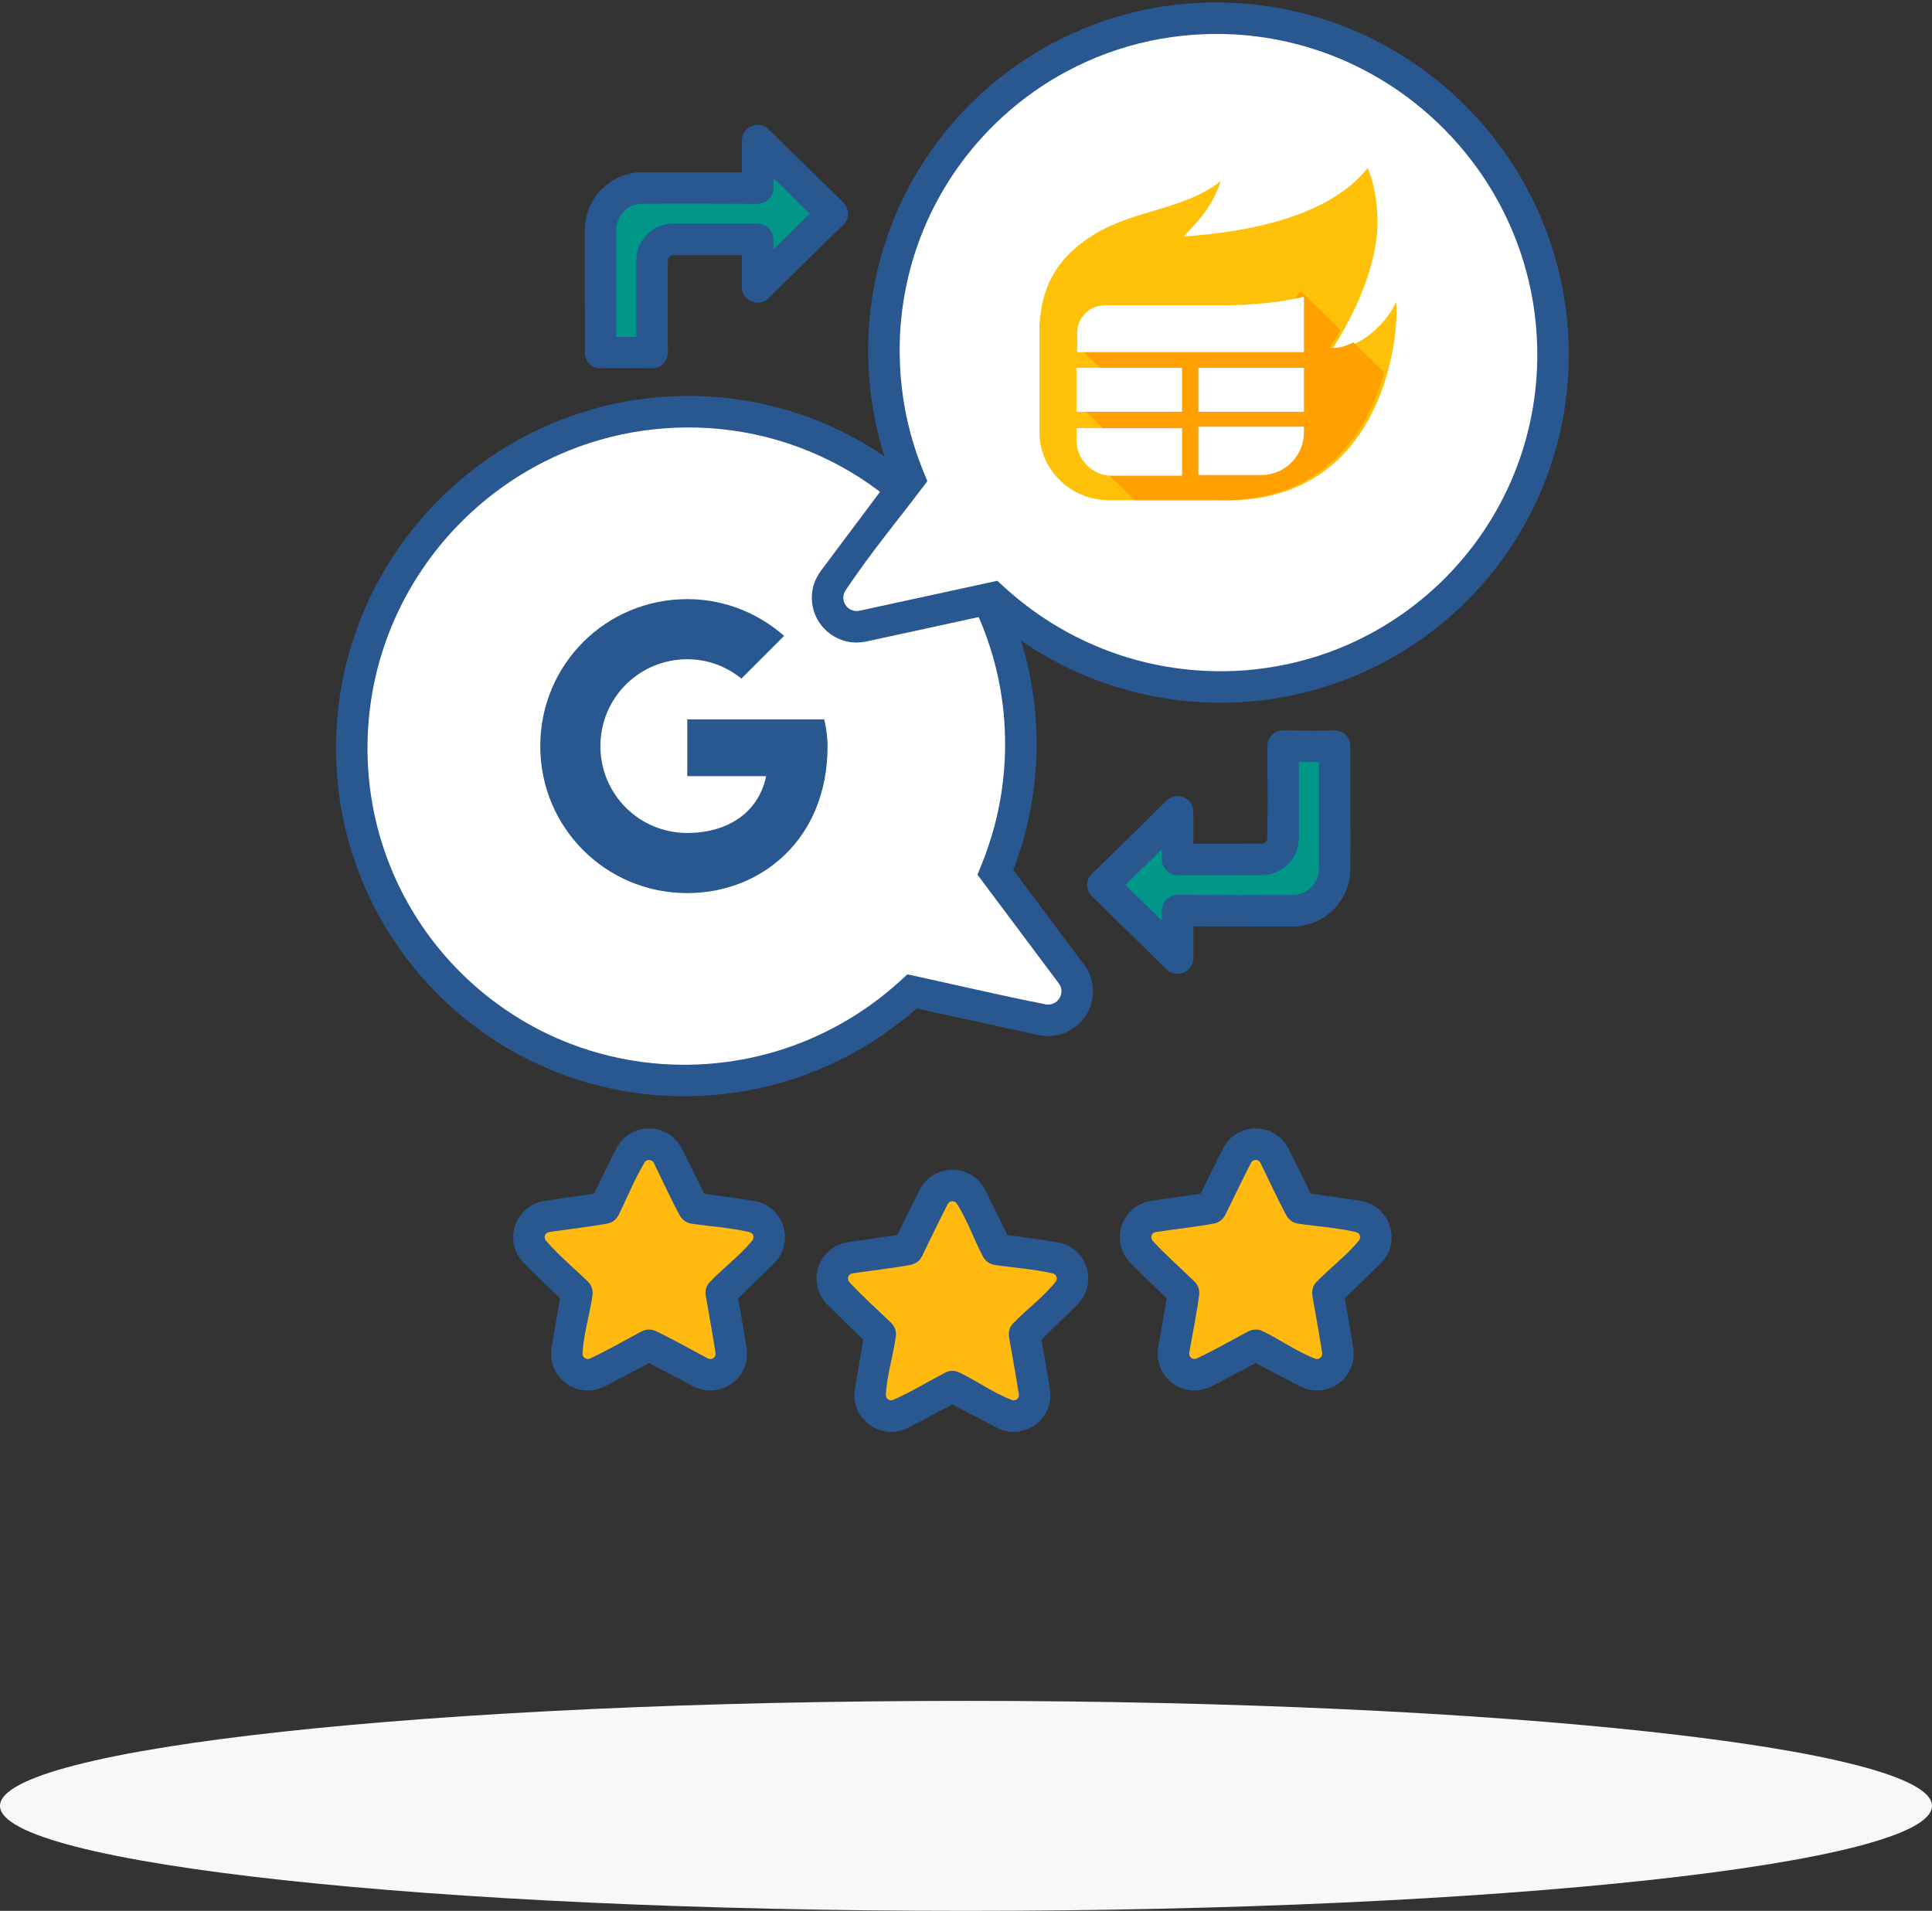
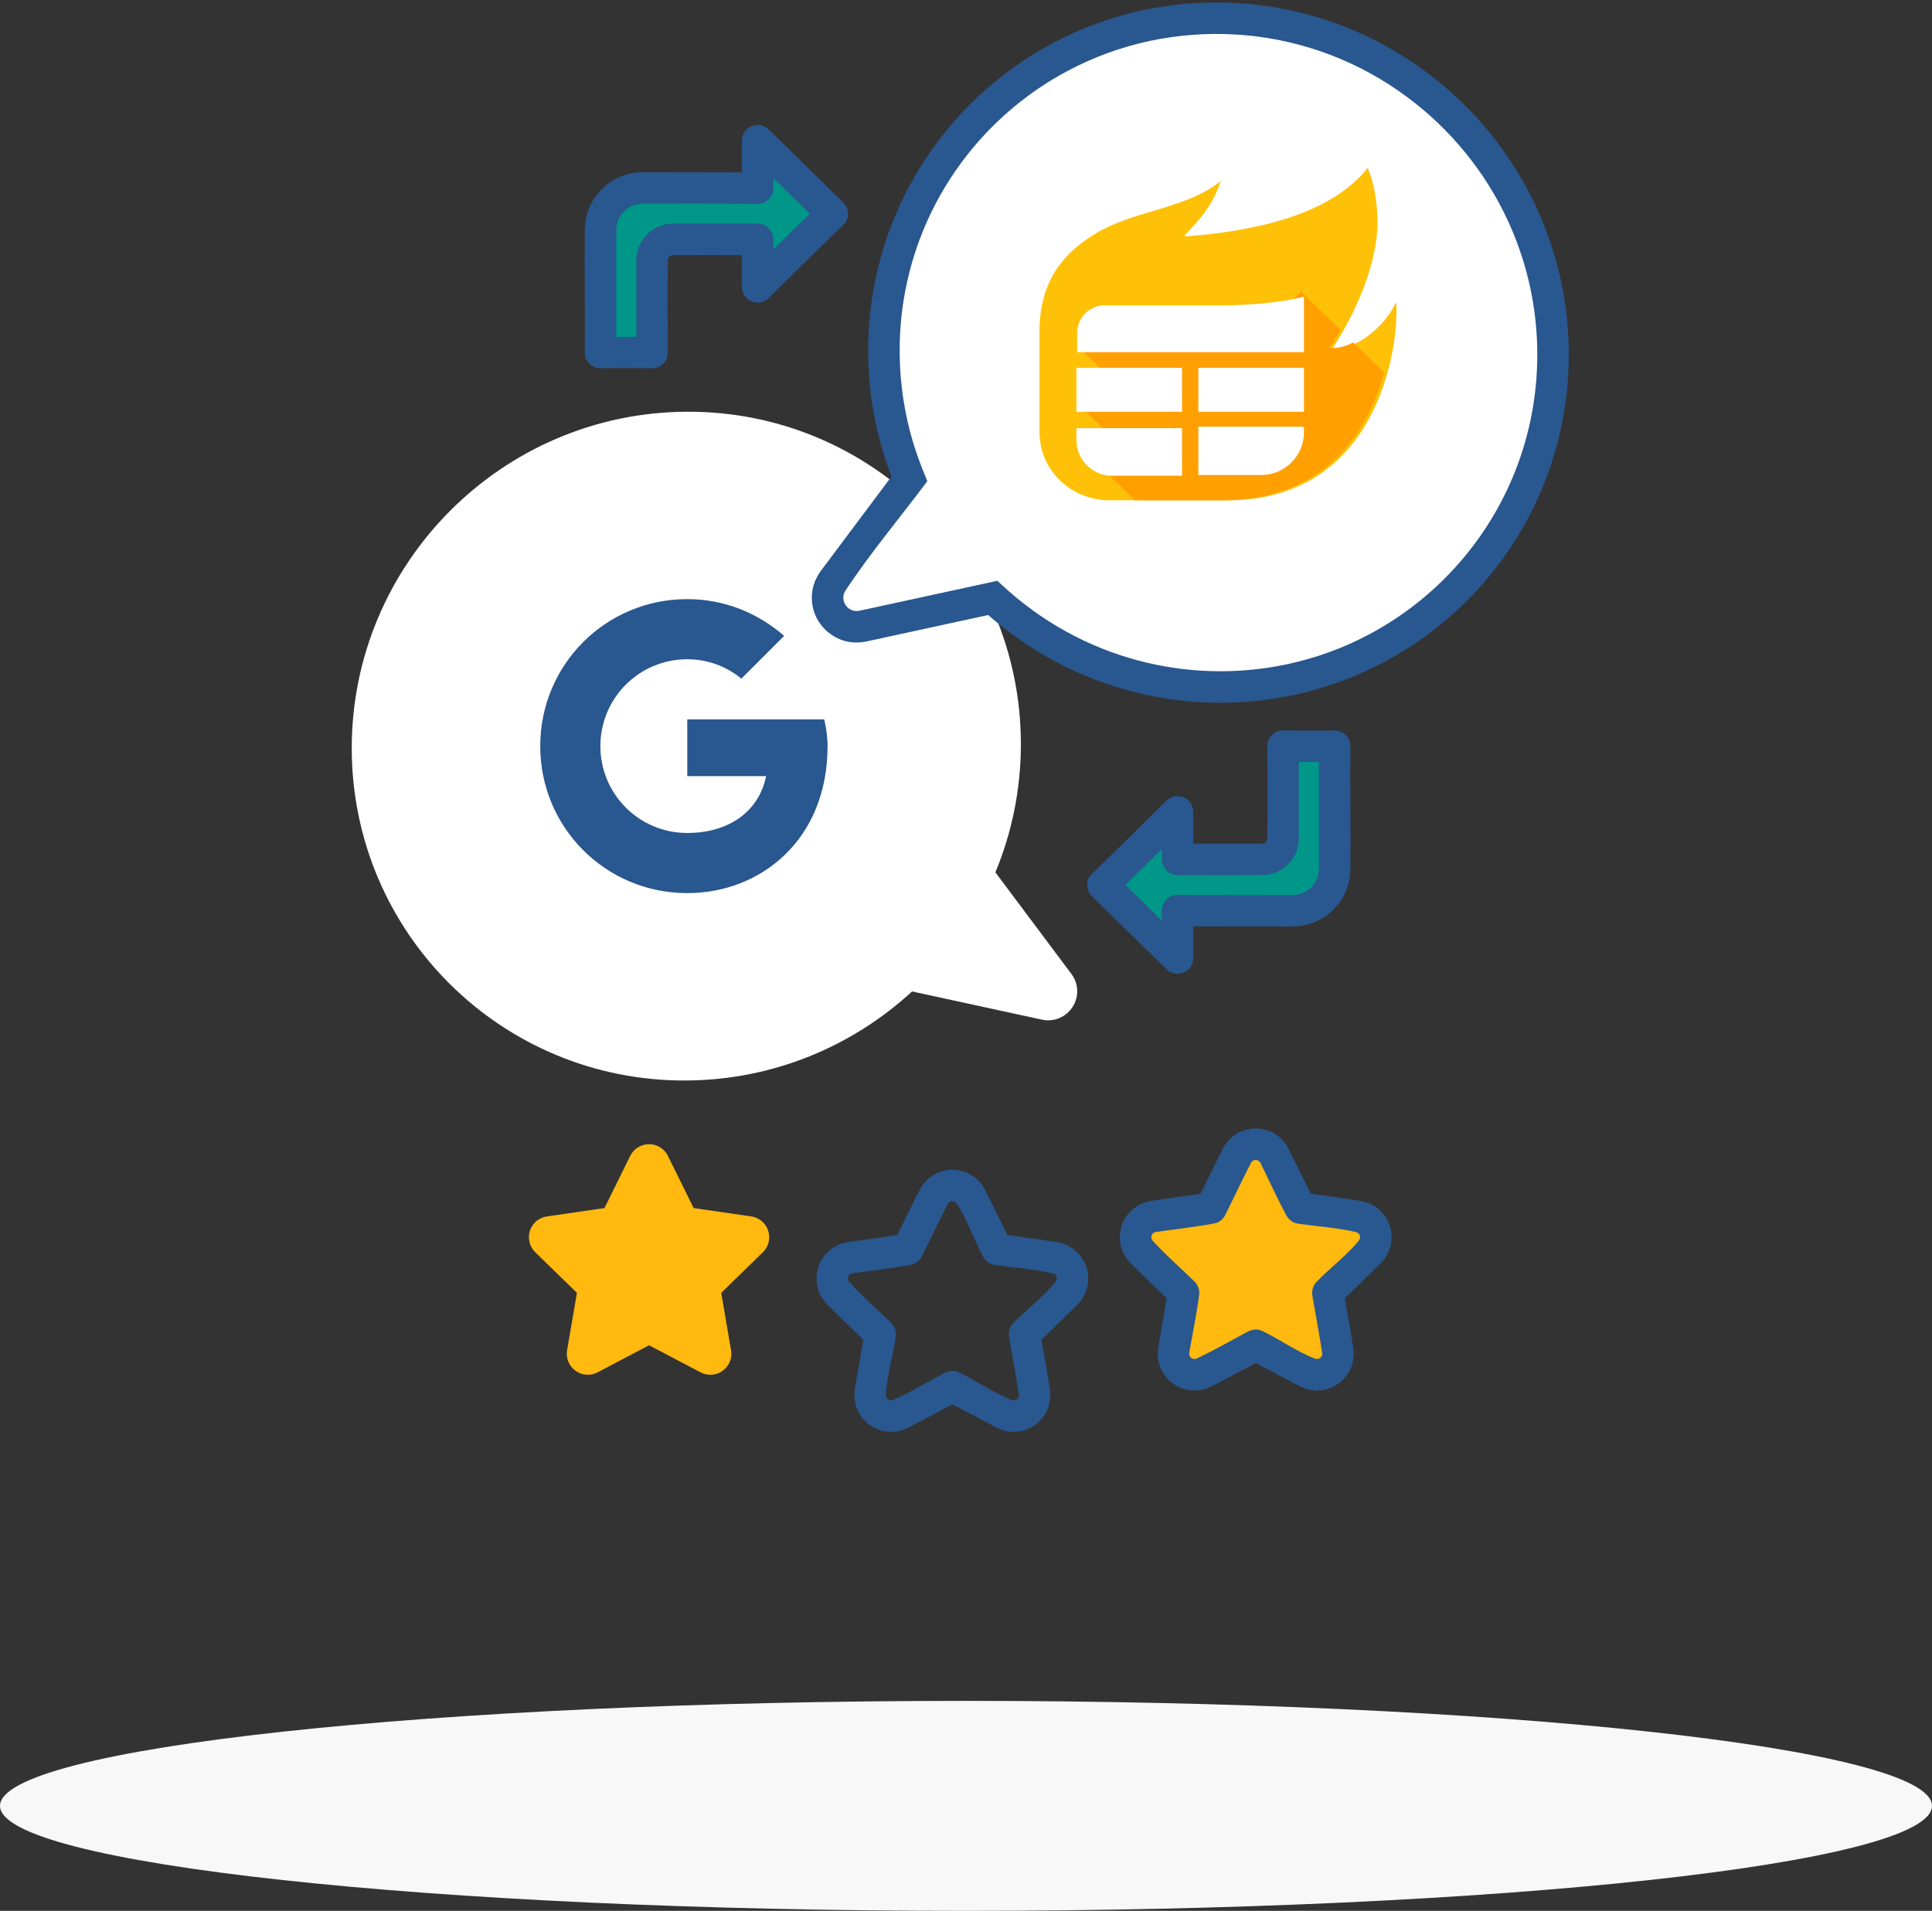
<svg xmlns="http://www.w3.org/2000/svg" width="92px" height="91px" viewBox="0 0 92 91" version="1.1">
  <rect x="0" y="0" width="92" height="91" fill="#333333" stroke="none" />
  <title>Illu</title>
  <desc>Created with Sketch.</desc>
  <g id="Homepage-🔥🔥🔥" stroke="none" stroke-width="1" fill="none" fill-rule="evenodd">
    <g id="03---Home-(Hover)" transform="translate(-241, -5402)">
      <g id="Bloc_5" transform="translate(0, 4793)">
        <g id="04" transform="translate(120, 560)">
          <g id="Illu" transform="translate(121, 49)">
            <path d="M46,81 C71.388,81 92,83.24 92,86 C92,88.76 71.388,91 46,91 C20.612,91 0,88.76 0,86 C0,83.24 20.612,81 46,81 Z" id="Shadow" fill="#F8F8F8" />
            <g transform="translate(16, 0)">
              <path d="M27.432,47.215 C24.597,49.825 20.823,51.431 16.682,51.456 C7.889,51.509 0.75,44.417 0.75,35.628 C0.75,26.839 7.889,19.661 16.682,19.607 C25.474,19.554 32.613,26.646 32.613,35.435 C32.613,37.596 32.182,39.66 31.4,41.544 L35.023,46.387 C35.367,46.846 35.387,47.472 35.074,47.956 C34.761,48.441 34.181,48.681 33.62,48.559 L27.432,47.215 Z" id="Fill-1" fill="#FFFFFF" />
-               <path d="M17.107,18.86 C17.743,18.876 18.377,18.92 19.008,19.005 C20.436,19.196 21.839,19.575 23.169,20.129 C26.009,21.313 28.493,23.298 30.282,25.8 C31.301,27.225 32.091,28.811 32.612,30.483 C33.133,32.151 33.383,33.899 33.362,35.646 C33.346,36.957 33.176,38.266 32.854,39.537 C32.692,40.181 32.487,40.812 32.252,41.432 L35.628,45.944 C35.802,46.185 35.929,46.452 35.995,46.743 C36.041,46.95 36.056,47.164 36.039,47.376 C36.024,47.563 35.984,47.747 35.921,47.924 C35.692,48.564 35.157,49.066 34.504,49.256 C34.165,49.355 33.813,49.361 33.468,49.294 L27.648,48.029 C27.511,48.149 27.511,48.148 27.372,48.266 C27.227,48.388 27.227,48.387 27.08,48.507 C26.436,49.018 25.763,49.488 25.054,49.906 C23.674,50.718 22.174,51.331 20.619,51.715 C18.441,52.253 16.157,52.352 13.941,51.997 C11.858,51.664 9.844,50.93 8.036,49.842 C6.323,48.81 4.802,47.47 3.562,45.902 C2.437,44.48 1.549,42.872 0.944,41.163 C0.436,39.725 0.13,38.218 0.034,36.697 C-0.078,34.94 0.087,33.166 0.525,31.461 C1.015,29.556 1.846,27.742 2.964,26.125 C4.527,23.863 6.644,21.994 9.086,20.728 C10.668,19.909 12.379,19.345 14.139,19.065 C14.766,18.965 15.399,18.901 16.033,18.873 C16.247,18.864 16.462,18.86 16.677,18.857 C16.892,18.857 16.892,18.857 17.107,18.86 Z M33.802,47.831 C33.896,47.845 33.992,47.843 34.084,47.816 C34.168,47.791 34.248,47.75 34.315,47.694 C34.49,47.55 34.576,47.316 34.535,47.093 C34.517,46.996 34.475,46.91 34.418,46.831 L30.545,41.654 L30.776,41.088 C30.843,40.918 30.843,40.919 30.908,40.748 C31.14,40.113 31.337,39.468 31.487,38.809 C31.795,37.449 31.914,36.047 31.843,34.654 C31.748,32.774 31.299,30.917 30.522,29.202 C29.794,27.596 28.779,26.124 27.544,24.866 C26.396,23.696 25.056,22.715 23.593,21.976 C22.265,21.304 20.839,20.831 19.372,20.578 C17.975,20.336 16.543,20.293 15.134,20.445 C13.759,20.593 12.405,20.929 11.121,21.444 C10.039,21.878 9.004,22.436 8.049,23.106 C6.499,24.191 5.151,25.56 4.095,27.13 C2.953,28.825 2.156,30.747 1.772,32.755 C1.41,34.646 1.409,36.607 1.772,38.498 C2.098,40.197 2.721,41.834 3.604,43.322 C4.439,44.729 5.505,45.999 6.747,47.065 C8.041,48.177 9.522,49.07 11.114,49.687 C12.399,50.186 13.752,50.506 15.125,50.637 C17.369,50.852 19.657,50.566 21.776,49.797 C23.083,49.322 24.323,48.668 25.453,47.859 C25.921,47.524 26.367,47.162 26.796,46.779 L27.212,46.4 C29.409,46.877 31.597,47.397 33.802,47.831 Z" id="Fill-2" fill="#29578F" />
              <path d="M23.249,34.259 L16.727,34.259 L16.727,36.963 L20.481,36.963 C20.131,38.681 18.667,39.668 16.727,39.668 C14.436,39.668 12.59,37.822 12.59,35.532 C12.59,33.241 14.436,31.395 16.727,31.395 C17.713,31.395 18.604,31.745 19.304,32.318 L21.34,30.282 C20.099,29.2 18.508,28.532 16.727,28.532 C12.845,28.532 9.726,31.65 9.726,35.532 C9.726,39.413 12.845,42.532 16.727,42.532 C20.227,42.532 23.408,39.986 23.408,35.532 C23.408,35.118 23.345,34.672 23.249,34.259 Z" id="Fill-3" fill="#29578F" />
              <path d="M31.272,28.474 C34.107,31.085 37.881,32.69 42.022,32.716 C50.815,32.769 57.954,25.677 57.954,16.888 C57.954,8.099 50.815,0.92 42.022,0.866 C33.229,0.813 26.091,7.905 26.091,16.694 C26.091,18.856 26.522,20.92 27.304,22.804 L23.681,27.647 C23.337,28.106 23.317,28.732 23.63,29.216 C23.943,29.7 24.523,29.941 25.084,29.819 L31.272,28.474 Z" id="Fill-4" fill="#FFFFFF" />
              <path d="M42.242,0.119 C43.021,0.139 43.796,0.202 44.565,0.324 C46.458,0.626 48.295,1.256 49.975,2.179 C52.326,3.471 54.354,5.327 55.853,7.551 C57.069,9.355 57.928,11.396 58.365,13.527 C58.719,15.258 58.796,17.045 58.595,18.8 C58.415,20.371 58.009,21.914 57.392,23.369 C56.685,25.033 55.704,26.577 54.501,27.926 C53.213,29.369 51.672,30.585 49.968,31.499 C48.099,32.503 46.041,33.139 43.932,33.368 C41.722,33.609 39.465,33.404 37.334,32.769 C35.683,32.277 34.111,31.526 32.688,30.556 C32.119,30.167 31.576,29.742 31.056,29.289 L25.236,30.553 C24.945,30.61 24.649,30.616 24.357,30.555 C23.664,30.41 23.075,29.916 22.811,29.259 C22.741,29.085 22.695,28.902 22.673,28.716 C22.645,28.478 22.657,28.236 22.709,28.002 C22.775,27.711 22.902,27.445 23.076,27.203 L26.452,22.692 C26.386,22.517 26.386,22.518 26.322,22.343 C26.255,22.153 26.255,22.153 26.19,21.962 C25.98,21.318 25.802,20.665 25.669,20.001 C25.394,18.633 25.292,17.231 25.362,15.838 C25.443,14.245 25.753,12.664 26.285,11.16 C26.778,9.765 27.46,8.437 28.306,7.223 C29.258,5.858 30.415,4.636 31.728,3.614 C32.945,2.666 34.292,1.89 35.722,1.313 C36.931,0.825 38.199,0.482 39.489,0.293 C40.188,0.191 40.891,0.137 41.597,0.119 C41.812,0.117 42.027,0.117 42.242,0.119 Z M32.036,28.153 C32.514,28.569 33.011,28.96 33.534,29.317 C34.587,30.035 35.73,30.621 36.928,31.056 C39.106,31.847 41.466,32.129 43.769,31.877 C45.138,31.728 46.484,31.393 47.762,30.879 C49.401,30.219 50.918,29.267 52.23,28.084 C53.446,26.988 54.481,25.692 55.283,24.265 C56.132,22.753 56.715,21.095 56.999,19.385 C57.315,17.485 57.266,15.525 56.856,13.644 C56.422,11.65 55.581,9.752 54.401,8.088 C52.88,5.942 50.809,4.199 48.431,3.074 C46.669,2.24 44.746,1.75 42.8,1.641 C41.451,1.565 40.096,1.666 38.774,1.945 C37.384,2.238 36.037,2.733 34.786,3.405 C33.342,4.18 32.028,5.192 30.908,6.387 C29.702,7.675 28.723,9.175 28.034,10.799 C27.295,12.538 26.893,14.414 26.846,16.303 C26.809,17.752 26.977,19.206 27.35,20.608 C27.507,21.2 27.704,21.778 27.928,22.348 L28.159,22.914 C26.857,24.654 25.452,26.322 24.254,28.135 C24.238,28.163 24.223,28.19 24.209,28.219 C24.177,28.299 24.158,28.383 24.158,28.469 C24.16,28.746 24.351,28.998 24.617,29.075 C24.721,29.105 24.826,29.105 24.932,29.084 L31.491,27.659 C31.672,27.825 31.853,27.99 32.036,28.153 Z" id="Fill-5" fill="#29578F" />
              <g id="Group-6" transform="translate(33.5, 8)" fill-rule="nonzero">
                <path d="M17,6.851 C17,6.655 17,6.525 16.967,6.394 C16.565,7.373 15.193,8.678 13.988,8.58 C13.988,8.58 13.988,8.58 13.988,8.547 C13.988,8.547 13.988,8.547 13.988,8.547 C15.461,6.231 16.096,4.078 16.096,2.61 C16.096,0.979 15.628,0 15.628,0 C13.787,2.316 10.006,3.034 6.894,3.262 C6.894,3.262 6.894,3.262 6.927,3.23 C6.927,3.23 6.927,3.23 6.894,3.23 C7.697,2.381 8.232,1.794 8.634,0.62 C6.961,1.957 4.585,1.99 2.711,3.099 C1.004,4.11 0.1,5.448 0,7.503 C0,7.536 0,7.601 0,7.634 L0,12.592 C0,14.387 1.506,15.822 3.313,15.822 L8.5,15.822 C8.533,15.822 8.567,15.822 8.6,15.822 C15.795,16.05 17,9.134 17,6.851 Z" id="Shape" fill="#FFC107" />
                <path d="M14.942,8.304 C14.574,8.499 14.205,8.597 13.837,8.564 C13.837,8.564 13.837,8.564 13.837,8.532 C13.837,8.532 13.837,8.532 13.837,8.532 C14.005,8.239 14.172,7.978 14.339,7.718 L12.432,5.862 L11.462,7.132 L1.759,8.434 L3.197,9.834 L1.759,11.169 L3.197,12.568 L2.227,13.578 L4.536,15.824 L8.35,15.824 C8.384,15.824 8.417,15.824 8.45,15.824 C13.536,15.954 15.644,12.536 16.414,9.736 L14.942,8.304 Z" id="Shape" fill="#FFA000" />
                <g id="Group" transform="translate(1.759, 5.862)" fill="#FFFFFF">
                  <polygon id="Rectangle-path" points="0 3.653 5.029 3.653 5.029 5.749 0 5.749" />
                  <path d="M5.805,8.759 L8.809,8.759 C9.923,8.759 10.834,7.846 10.834,6.73 L10.834,6.46 L5.805,6.46 L5.805,8.759 Z" id="Shape" />
                  <polygon id="Rectangle-path" points="5.805 3.653 10.834 3.653 10.834 5.749 5.805 5.749" />
                  <path d="M7.223,0.676 L1.35,0.676 C0.641,0.676 0.034,1.251 0.034,1.995 L0.034,2.908 L10.834,2.908 L10.834,0.271 C10.395,0.372 9.248,0.643 7.223,0.676 Z" id="Shape" />
                  <path d="M0,7.102 C0,8.015 0.743,8.793 1.688,8.793 L5.029,8.793 L5.029,6.527 L0,6.527 L0,7.102 Z" id="Shape" />
                </g>
              </g>
              <path d="M47.554,35.532 C47.554,35.532 47.554,39.049 47.554,41.373 C47.554,41.904 47.343,42.414 46.967,42.789 C46.591,43.164 46.082,43.374 45.551,43.373 C43.335,43.369 40.075,43.363 40.075,43.363 L40.075,45.628 L36.518,42.144 L40.075,38.66 L40.075,40.925 C40.075,40.925 42.634,40.925 44.1,40.925 C44.652,40.924 45.1,40.477 45.1,39.924 C45.1,38.365 45.1,35.532 45.1,35.532 L47.554,35.532 Z" id="Fill-7" fill="#009788" />
              <path d="M47.61,34.784 C47.686,34.792 47.758,34.806 47.828,34.834 C48.021,34.909 48.177,35.065 48.252,35.258 C48.28,35.328 48.294,35.4 48.302,35.476 C48.289,37.943 48.326,39.437 48.304,41.441 C48.291,41.758 48.234,42.069 48.12,42.365 C47.817,43.148 47.154,43.764 46.349,44.006 C46.09,44.084 45.824,44.12 45.554,44.123 L40.825,44.114 L40.825,45.628 L40.823,45.684 C40.81,45.799 40.781,45.906 40.723,46.007 C40.556,46.291 40.213,46.435 39.893,46.355 C39.781,46.327 39.684,46.272 39.593,46.202 C38.102,44.754 37.193,43.854 35.993,42.68 C35.927,42.61 35.871,42.536 35.832,42.448 C35.747,42.256 35.747,42.032 35.832,41.84 C35.864,41.77 35.906,41.709 35.954,41.65 C37.467,40.2 38.351,39.299 39.551,38.124 C39.636,38.047 39.729,37.985 39.839,37.948 C40.171,37.838 40.546,37.979 40.723,38.281 C40.791,38.398 40.82,38.525 40.825,38.66 L40.825,40.175 C41.925,40.175 42.658,40.18 44.124,40.173 C44.145,40.17 44.165,40.166 44.185,40.159 C44.275,40.123 44.336,40.047 44.348,39.951 C44.379,37.944 44.35,37.005 44.35,35.532 C44.353,35.437 44.367,35.346 44.402,35.258 C44.477,35.065 44.633,34.909 44.826,34.834 C44.897,34.806 44.968,34.792 45.044,34.784 C46.142,34.786 46.441,34.804 47.61,34.784 Z M45.85,36.282 L45.85,39.934 L45.848,40.014 C45.834,40.19 45.804,40.361 45.743,40.527 C45.567,41.006 45.181,41.393 44.702,41.568 C44.535,41.629 44.364,41.659 44.188,41.673 C42.499,41.687 41.446,41.675 40.075,41.675 C39.981,41.671 39.89,41.657 39.801,41.623 C39.591,41.54 39.426,41.362 39.359,41.146 C39.336,41.073 39.328,41 39.325,40.925 L39.325,40.444 L37.59,42.144 L39.325,43.843 L39.325,43.363 L39.328,43.307 C39.336,43.232 39.35,43.16 39.377,43.089 C39.453,42.896 39.609,42.74 39.803,42.664 C39.873,42.637 39.946,42.623 40.021,42.615 C42.642,42.631 43.377,42.633 45.612,42.622 C45.758,42.612 45.898,42.583 46.033,42.528 C46.346,42.4 46.599,42.139 46.72,41.824 C46.777,41.678 46.803,41.525 46.804,41.369 L46.804,36.282 C46.486,36.282 46.168,36.282 45.85,36.282 Z" id="Fill-8" fill="#29578F" />
              <path d="M12.597,16.792 C12.597,16.792 12.597,13.275 12.597,10.95 C12.597,10.419 12.809,9.91 13.184,9.535 C13.56,9.159 14.07,8.949 14.601,8.95 C16.816,8.954 20.076,8.96 20.076,8.96 L20.076,6.696 L23.634,10.18 L20.076,13.664 L20.076,11.399 C20.076,11.399 17.517,11.399 16.052,11.399 C15.5,11.399 15.052,11.847 15.052,12.399 C15.052,13.958 15.052,16.792 15.052,16.792 L12.597,16.792 Z" id="Fill-9" fill="#009788" />
              <path d="M12.541,17.54 C12.466,17.531 12.394,17.518 12.323,17.49 C12.13,17.414 11.975,17.259 11.899,17.066 C11.871,16.995 11.858,16.923 11.849,16.848 C11.863,14.38 11.826,12.887 11.848,10.882 C11.86,10.565 11.918,10.255 12.032,9.959 C12.335,9.175 12.998,8.559 13.803,8.317 C14.061,8.239 14.328,8.203 14.598,8.2 L19.326,8.209 L19.326,6.696 L19.328,6.639 C19.341,6.525 19.37,6.417 19.429,6.317 C19.595,6.033 19.939,5.888 20.258,5.968 C20.371,5.997 20.468,6.051 20.559,6.122 C22.049,7.569 22.959,8.469 24.158,9.644 C24.224,9.713 24.28,9.787 24.319,9.876 C24.404,10.068 24.404,10.291 24.319,10.483 C24.288,10.554 24.246,10.614 24.197,10.674 C22.685,12.123 21.8,13.025 20.601,14.199 C20.516,14.277 20.423,14.339 20.313,14.375 C19.981,14.486 19.606,14.345 19.429,14.043 C19.36,13.925 19.331,13.798 19.326,13.664 L19.326,12.149 C18.227,12.149 17.494,12.143 16.027,12.15 C16.006,12.153 15.986,12.158 15.966,12.164 C15.877,12.2 15.816,12.276 15.803,12.372 C15.773,14.379 15.802,15.319 15.802,16.792 C15.798,16.887 15.785,16.977 15.75,17.066 C15.674,17.259 15.519,17.414 15.326,17.49 C15.255,17.518 15.183,17.531 15.108,17.54 C14.01,17.537 13.711,17.519 12.541,17.54 Z M14.302,16.042 L14.302,12.39 L14.304,12.31 C14.317,12.134 14.347,11.963 14.408,11.796 C14.584,11.317 14.971,10.931 15.45,10.755 C15.616,10.694 15.788,10.664 15.964,10.651 C17.653,10.636 18.705,10.649 20.076,10.649 C20.171,10.652 20.261,10.666 20.35,10.701 C20.561,10.784 20.726,10.962 20.793,11.178 C20.815,11.251 20.823,11.323 20.826,11.399 L20.826,11.879 L22.562,10.18 L20.826,8.48 L20.826,8.96 L20.824,9.017 C20.816,9.092 20.802,9.164 20.774,9.235 C20.698,9.428 20.542,9.584 20.349,9.659 C20.278,9.687 20.206,9.7 20.131,9.709 C17.51,9.692 16.775,9.691 14.539,9.701 C14.394,9.711 14.254,9.74 14.119,9.795 C13.806,9.923 13.553,10.184 13.431,10.499 C13.375,10.645 13.349,10.799 13.347,10.954 L13.347,16.042 C13.665,16.042 13.984,16.042 14.302,16.042 Z" id="Fill-10" fill="#29578F" />
              <path d="M14.908,64.065 C14.908,64.065 13.614,64.746 12.455,65.355 C12.118,65.532 11.71,65.503 11.402,65.279 C11.094,65.055 10.94,64.676 11.004,64.301 C11.226,63.01 11.473,61.569 11.473,61.569 C11.473,61.569 10.426,60.549 9.488,59.635 C9.216,59.369 9.118,58.972 9.235,58.61 C9.353,58.248 9.666,57.984 10.043,57.929 C11.339,57.741 12.785,57.531 12.785,57.531 C12.785,57.531 13.432,56.22 14.011,55.046 C14.18,54.705 14.527,54.488 14.908,54.488 C15.289,54.488 15.636,54.705 15.805,55.046 C16.384,56.22 17.031,57.531 17.031,57.531 C17.031,57.531 18.478,57.741 19.774,57.929 C20.151,57.984 20.463,58.248 20.581,58.61 C20.699,58.972 20.601,59.369 20.328,59.635 C19.39,60.549 18.344,61.569 18.344,61.569 C18.344,61.569 18.591,63.01 18.812,64.301 C18.876,64.676 18.722,65.055 18.414,65.279 C18.106,65.503 17.698,65.532 17.361,65.355 C16.202,64.746 14.908,64.065 14.908,64.065 Z" id="Fill-11" fill="#FFB90F" />
-               <path d="M14.974,53.739 C15.115,53.748 15.254,53.767 15.39,53.806 C15.701,53.894 15.986,54.072 16.203,54.311 C16.312,54.431 16.4,54.564 16.474,54.707 L17.529,56.845 C18.334,56.962 19.14,57.066 19.942,57.197 C20.005,57.209 20.004,57.209 20.067,57.224 C20.145,57.246 20.221,57.27 20.296,57.3 C20.464,57.369 20.622,57.465 20.76,57.583 C20.929,57.726 21.07,57.9 21.174,58.095 C21.415,58.547 21.445,59.094 21.255,59.569 C21.165,59.795 21.027,59.996 20.856,60.168 L19.149,61.831 C19.287,62.633 19.438,63.433 19.561,64.237 C19.568,64.297 19.568,64.296 19.573,64.357 C19.584,64.602 19.554,64.843 19.469,65.073 C19.293,65.554 18.904,65.942 18.422,66.116 C18.197,66.197 17.956,66.231 17.718,66.217 C17.472,66.202 17.236,66.132 17.018,66.022 L14.908,64.913 C14.189,65.291 13.475,65.68 12.75,66.046 C12.695,66.072 12.695,66.071 12.639,66.095 C12.39,66.19 12.128,66.235 11.861,66.216 C11.703,66.204 11.545,66.17 11.395,66.116 C10.854,65.92 10.434,65.458 10.293,64.9 C10.234,64.663 10.228,64.422 10.264,64.182 L10.667,61.831 C10.084,61.263 9.493,60.704 8.919,60.127 C8.879,60.082 8.879,60.083 8.841,60.037 C8.699,59.863 8.588,59.667 8.519,59.452 C8.465,59.281 8.437,59.101 8.436,58.921 C8.435,58.326 8.749,57.756 9.253,57.438 C9.459,57.309 9.688,57.227 9.928,57.188 L12.287,56.845 C12.647,56.116 12.994,55.379 13.368,54.657 C13.398,54.604 13.398,54.605 13.43,54.552 C13.498,54.449 13.571,54.352 13.658,54.264 C13.869,54.048 14.137,53.888 14.427,53.805 C14.543,53.772 14.662,53.753 14.783,53.743 C14.847,53.739 14.91,53.738 14.974,53.739 Z M15.047,63.328 C15.102,63.341 15.154,63.357 15.207,63.378 C16.055,63.784 16.872,64.251 17.704,64.688 C17.716,64.694 17.729,64.7 17.741,64.705 C17.774,64.716 17.808,64.722 17.842,64.719 C17.876,64.716 17.907,64.708 17.937,64.694 C18.035,64.648 18.086,64.54 18.074,64.436 C17.934,63.52 17.761,62.61 17.604,61.697 C17.582,61.527 17.603,61.361 17.686,61.21 C17.713,61.16 17.746,61.117 17.782,61.073 C18.441,60.381 19.226,59.807 19.831,59.068 C19.901,58.974 19.895,58.832 19.812,58.747 C19.777,58.712 19.737,58.69 19.689,58.676 C18.782,58.464 17.845,58.407 16.924,58.273 C16.868,58.263 16.815,58.251 16.762,58.23 C16.601,58.168 16.477,58.055 16.385,57.912 C15.938,57.085 15.552,56.227 15.136,55.384 C15.13,55.372 15.123,55.359 15.115,55.348 C15.034,55.234 14.876,55.204 14.761,55.286 C14.735,55.305 14.715,55.328 14.697,55.354 C14.215,56.152 13.87,57.026 13.457,57.863 C13.376,58.013 13.262,58.135 13.106,58.209 C13.055,58.233 13.002,58.248 12.948,58.263 C12.023,58.433 11.087,58.535 10.157,58.671 C10.144,58.673 10.131,58.675 10.119,58.679 C10.075,58.692 10.037,58.714 10.005,58.747 C9.918,58.835 9.915,58.982 9.992,59.076 C10.599,59.785 11.328,60.381 11.996,61.033 C12.035,61.074 12.072,61.114 12.102,61.162 C12.196,61.307 12.229,61.471 12.219,61.641 C12.093,62.587 11.786,63.511 11.74,64.463 C11.74,64.504 11.748,64.543 11.766,64.58 C11.823,64.698 11.967,64.751 12.088,64.7 C12.932,64.309 13.736,63.835 14.559,63.402 C14.61,63.377 14.66,63.355 14.715,63.341 C14.788,63.321 14.861,63.316 14.936,63.316 C14.992,63.32 14.992,63.32 15.047,63.328 Z" id="Fill-12" fill="#29578F" />
              <path d="M43.796,64.065 C43.796,64.065 42.502,64.746 41.343,65.355 C41.006,65.532 40.598,65.503 40.29,65.279 C39.982,65.055 39.828,64.676 39.892,64.301 C40.113,63.01 40.36,61.569 40.36,61.569 C40.36,61.569 39.314,60.549 38.376,59.635 C38.103,59.369 38.005,58.972 38.123,58.61 C38.24,58.248 38.553,57.984 38.93,57.929 C40.226,57.741 41.672,57.531 41.672,57.531 C41.672,57.531 42.319,56.22 42.899,55.046 C43.067,54.705 43.415,54.488 43.796,54.488 C44.176,54.488 44.524,54.705 44.692,55.046 C45.272,56.22 45.919,57.531 45.919,57.531 C45.919,57.531 47.365,57.741 48.661,57.929 C49.038,57.984 49.351,58.248 49.469,58.61 C49.586,58.972 49.488,59.369 49.216,59.635 C48.278,60.549 47.231,61.569 47.231,61.569 C47.231,61.569 47.478,63.01 47.7,64.301 C47.764,64.676 47.61,65.055 47.302,65.279 C46.994,65.503 46.586,65.532 46.249,65.355 C45.089,64.746 43.796,64.065 43.796,64.065 Z" id="Fill-13" fill="#FFB90F" />
              <path d="M43.862,53.739 C44.003,53.748 44.141,53.767 44.278,53.806 C44.588,53.894 44.874,54.072 45.091,54.311 C45.199,54.431 45.288,54.564 45.362,54.707 L46.417,56.845 C47.221,56.962 48.028,57.066 48.83,57.197 C48.892,57.209 48.892,57.209 48.954,57.224 C49.032,57.246 49.108,57.27 49.182,57.3 C49.351,57.369 49.509,57.465 49.648,57.583 C49.77,57.686 49.877,57.806 49.967,57.938 C50.289,58.414 50.356,59.035 50.143,59.569 C50.052,59.795 49.915,59.996 49.743,60.168 L48.037,61.831 C48.174,62.633 48.325,63.432 48.448,64.235 C48.456,64.297 48.456,64.296 48.461,64.359 C48.472,64.623 48.435,64.884 48.335,65.13 C48.15,65.585 47.772,65.949 47.309,66.116 C47.085,66.197 46.843,66.231 46.605,66.217 C46.36,66.202 46.124,66.132 45.905,66.022 L43.796,64.913 C43.076,65.291 42.363,65.681 41.637,66.046 C41.582,66.072 41.582,66.072 41.526,66.095 C41.278,66.19 41.015,66.235 40.749,66.216 C40.53,66.199 40.313,66.141 40.115,66.046 C39.654,65.822 39.306,65.396 39.181,64.9 C39.121,64.663 39.115,64.421 39.152,64.181 L39.554,61.831 C38.972,61.264 38.381,60.704 37.808,60.127 C37.767,60.083 37.767,60.083 37.728,60.037 C37.586,59.863 37.476,59.667 37.407,59.453 C37.352,59.282 37.324,59.102 37.324,58.921 C37.323,58.326 37.636,57.755 38.141,57.438 C38.347,57.308 38.576,57.227 38.816,57.188 L41.175,56.845 C41.534,56.116 41.881,55.38 42.255,54.658 C42.285,54.604 42.285,54.605 42.317,54.552 C42.385,54.449 42.458,54.352 42.545,54.264 C42.756,54.049 43.024,53.888 43.314,53.806 C43.43,53.772 43.55,53.753 43.67,53.743 C43.734,53.739 43.797,53.738 43.862,53.739 Z M43.79,55.238 C43.699,55.244 43.621,55.289 43.576,55.37 C43.149,56.193 42.755,57.032 42.345,57.863 C42.264,58.013 42.149,58.135 41.993,58.209 C41.942,58.233 41.89,58.248 41.835,58.263 C40.911,58.433 39.975,58.535 39.044,58.671 C39.031,58.673 39.019,58.675 39.006,58.679 C38.974,58.688 38.945,58.703 38.918,58.723 C38.803,58.812 38.797,58.98 38.889,59.087 C39.515,59.773 40.219,60.384 40.884,61.033 C40.923,61.074 40.959,61.114 40.99,61.162 C41.084,61.307 41.117,61.471 41.107,61.641 C40.983,62.573 40.791,63.494 40.632,64.421 C40.63,64.435 40.628,64.449 40.628,64.463 C40.627,64.504 40.635,64.543 40.653,64.58 C40.711,64.698 40.855,64.75 40.975,64.7 C41.819,64.308 42.623,63.835 43.447,63.402 C43.601,63.328 43.765,63.297 43.934,63.328 C43.99,63.339 44.042,63.357 44.094,63.378 C44.955,63.79 45.741,64.364 46.629,64.705 C46.662,64.716 46.696,64.722 46.73,64.719 C46.873,64.707 46.979,64.581 46.962,64.437 C46.821,63.521 46.649,62.61 46.492,61.697 C46.469,61.527 46.49,61.361 46.573,61.21 C46.6,61.16 46.633,61.117 46.669,61.073 C47.328,60.381 48.115,59.809 48.718,59.069 C48.789,58.973 48.783,58.833 48.698,58.746 C48.664,58.711 48.624,58.69 48.577,58.676 C47.669,58.464 46.733,58.407 45.811,58.273 C45.755,58.263 45.702,58.251 45.649,58.23 C45.488,58.169 45.365,58.055 45.273,57.912 C44.826,57.085 44.439,56.227 44.023,55.384 C44.017,55.372 44.01,55.359 44.002,55.348 C43.962,55.291 43.902,55.252 43.832,55.241 C43.819,55.239 43.804,55.238 43.79,55.238 Z" id="Fill-14" fill="#29578F" />
-               <path d="M29.352,66.033 C29.352,66.033 28.058,66.713 26.899,67.323 C26.562,67.5 26.154,67.47 25.846,67.247 C25.538,67.023 25.384,66.644 25.448,66.269 C25.669,64.978 25.916,63.537 25.916,63.537 C25.916,63.537 24.87,62.517 23.932,61.603 C23.66,61.337 23.561,60.94 23.679,60.578 C23.797,60.216 24.11,59.952 24.486,59.897 C25.782,59.709 27.229,59.499 27.229,59.499 C27.229,59.499 27.876,58.188 28.455,57.014 C28.624,56.672 28.971,56.456 29.352,56.456 C29.733,56.456 30.08,56.672 30.249,57.014 C30.828,58.188 31.475,59.499 31.475,59.499 C31.475,59.499 32.922,59.709 34.218,59.897 C34.594,59.952 34.907,60.216 35.025,60.578 C35.142,60.94 35.044,61.337 34.772,61.603 C33.834,62.517 32.787,63.537 32.787,63.537 C32.787,63.537 33.034,64.978 33.256,66.269 C33.32,66.644 33.166,67.023 32.858,67.247 C32.55,67.47 32.142,67.5 31.805,67.323 C30.646,66.713 29.352,66.033 29.352,66.033 Z" id="Fill-15" fill="#FFB90F" />
              <path d="M29.418,55.707 C29.579,55.718 29.738,55.741 29.892,55.791 C30.199,55.891 30.475,56.077 30.684,56.322 C30.777,56.43 30.853,56.549 30.918,56.675 L31.973,58.813 C32.778,58.93 33.584,59.034 34.386,59.165 C34.449,59.177 34.449,59.177 34.511,59.192 C34.588,59.214 34.664,59.237 34.739,59.268 C34.907,59.337 35.065,59.433 35.204,59.55 C35.373,59.693 35.514,59.868 35.618,60.063 C35.859,60.514 35.889,61.061 35.699,61.536 C35.608,61.763 35.471,61.963 35.3,62.136 L33.593,63.799 C33.731,64.6 33.881,65.399 34.005,66.203 C34.012,66.265 34.012,66.265 34.017,66.327 C34.029,66.591 33.991,66.852 33.891,67.098 C33.682,67.611 33.23,68.002 32.693,68.136 C32.539,68.175 32.379,68.192 32.221,68.188 C31.955,68.18 31.698,68.109 31.461,67.99 L29.352,66.881 C28.631,67.26 27.916,67.652 27.188,68.017 C27.135,68.041 27.136,68.04 27.083,68.063 C26.834,68.158 26.572,68.203 26.305,68.183 C26.106,68.169 25.909,68.12 25.726,68.039 C25.238,67.823 24.869,67.385 24.738,66.869 C24.677,66.632 24.672,66.391 24.707,66.15 L25.111,63.799 C24.528,63.231 23.939,62.67 23.364,62.095 C23.323,62.051 23.324,62.051 23.284,62.006 C23.119,61.798 22.995,61.566 22.931,61.307 C22.793,60.749 22.944,60.145 23.328,59.718 C23.448,59.583 23.59,59.467 23.746,59.376 C23.94,59.263 24.152,59.192 24.372,59.156 L26.731,58.813 C27.091,58.084 27.437,57.347 27.812,56.625 C27.842,56.572 27.841,56.572 27.873,56.52 C28.095,56.179 28.423,55.917 28.812,55.791 C28.967,55.741 29.125,55.718 29.286,55.707 C29.352,55.706 29.352,55.706 29.418,55.707 Z M29.491,65.296 C29.546,65.309 29.598,65.325 29.651,65.345 C30.511,65.757 31.296,66.331 32.186,66.673 C32.227,66.686 32.27,66.692 32.314,66.684 C32.445,66.659 32.534,66.537 32.518,66.405 C32.378,65.489 32.205,64.578 32.048,63.664 C32.026,63.495 32.047,63.329 32.129,63.178 C32.156,63.128 32.19,63.084 32.225,63.041 C32.883,62.35 33.676,61.782 34.272,61.039 C34.353,60.931 34.334,60.781 34.233,60.694 C34.204,60.669 34.169,60.654 34.133,60.644 C33.225,60.432 32.289,60.375 31.367,60.241 C31.2,60.21 31.048,60.139 30.93,60.014 C30.891,59.972 30.86,59.928 30.829,59.88 C30.375,59.04 30.076,58.113 29.557,57.313 C29.477,57.2 29.317,57.173 29.204,57.254 C29.174,57.276 29.15,57.306 29.131,57.339 C28.705,58.161 28.311,59 27.901,59.831 C27.875,59.88 27.847,59.928 27.811,59.972 C27.702,60.106 27.557,60.188 27.392,60.231 C26.467,60.401 25.531,60.503 24.6,60.639 C24.587,60.64 24.575,60.643 24.562,60.646 C24.518,60.66 24.481,60.682 24.448,60.715 C24.358,60.806 24.36,60.958 24.443,61.052 C25.068,61.741 25.774,62.351 26.44,63 C26.558,63.124 26.638,63.271 26.66,63.442 C26.668,63.498 26.666,63.553 26.663,63.609 C26.537,64.555 26.231,65.479 26.184,66.431 C26.183,66.529 26.238,66.626 26.331,66.666 C26.368,66.681 26.406,66.688 26.446,66.688 C26.477,66.687 26.508,66.677 26.537,66.665 C27.385,66.288 28.181,65.802 29.003,65.37 C29.054,65.345 29.104,65.323 29.159,65.309 C29.232,65.289 29.305,65.284 29.38,65.284 C29.436,65.288 29.436,65.288 29.491,65.296 Z" id="Fill-16" fill="#29578F" />
            </g>
          </g>
        </g>
      </g>
    </g>
  </g>
</svg>